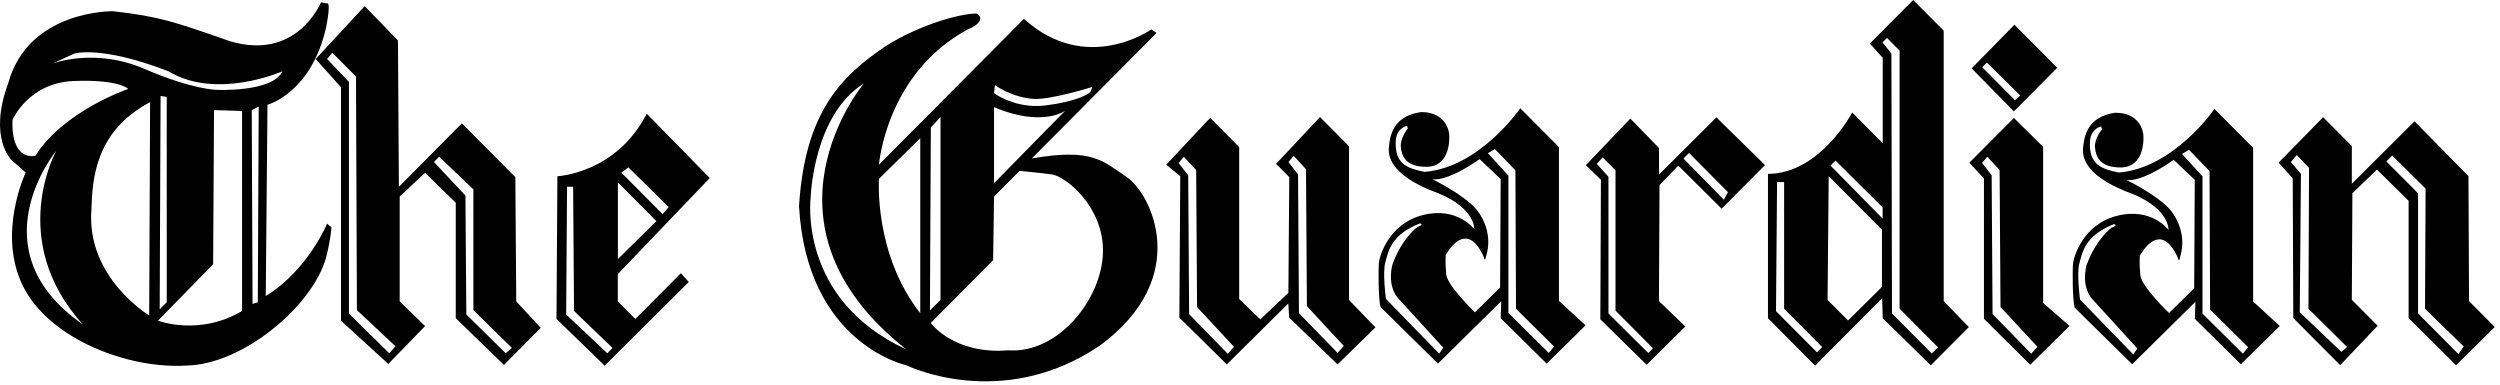
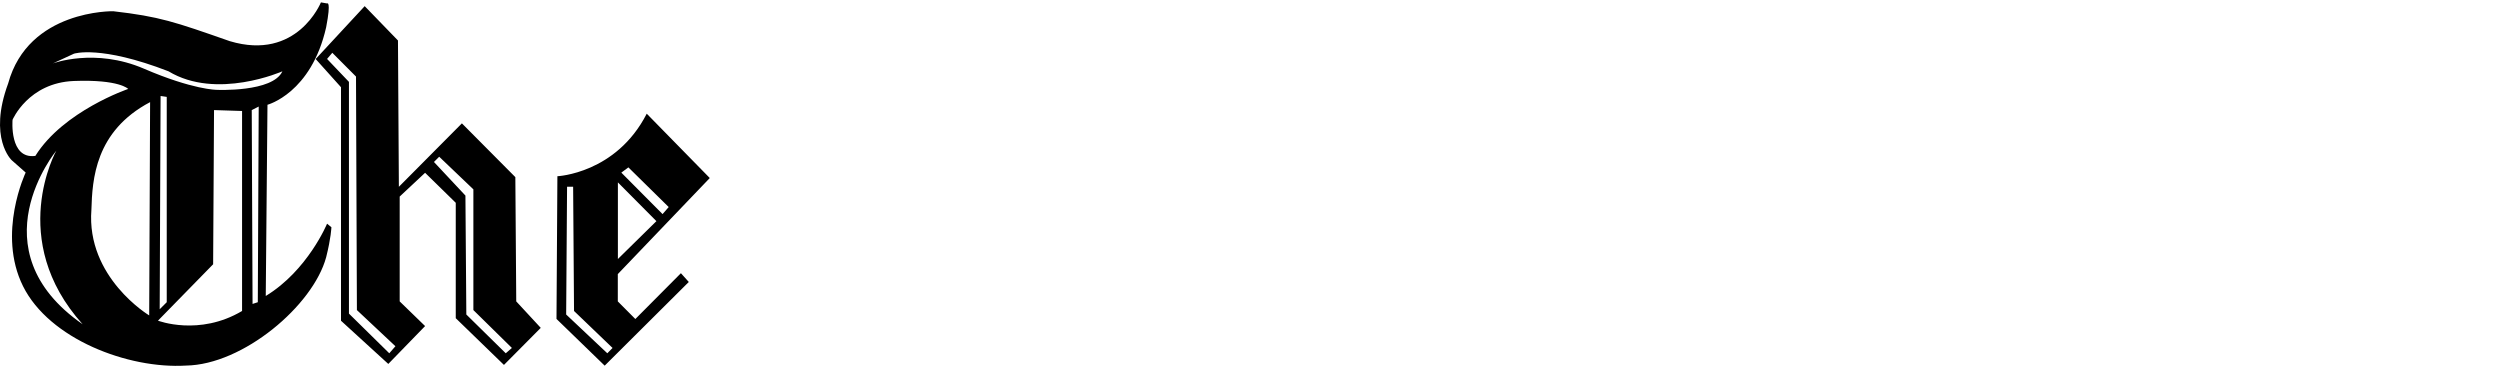
<svg xmlns="http://www.w3.org/2000/svg" class="header-logo-image header-logo__ade" viewBox="0 0 305 47" fill="none" width="305" height="47">
-   <path d="M280.712 21.21L280.572 38.1L285.642 42.92L286.352 42.34L281.632 37.67L281.702 20.49L280.202 18.91L279.482 19.77L280.712 21.21ZM295.002 23.58V38.24L299.932 43.2L300.572 42.27L295.852 37.67L295.922 23.01L291.852 18.98L291.142 19.7L295.002 23.58ZM277.992 19.84L283.422 14.3L286.922 17.82V22.42L294.572 14.8L301.152 21.49L301.222 36.73L304.362 39.89L299.642 44.56L293.852 38.81V24.5L289.992 20.69L286.992 23.57L286.922 36.58L290.072 39.74L285.502 44.55L279.782 38.8L279.712 21.76L277.992 19.84ZM268.702 21.51V38.26L273.632 43.15L274.272 42.36L269.632 37.76L269.562 20.87L267.062 18.28L266.202 18.78L268.702 21.51ZM254.552 32.37C255.772 29.06 257.622 27.77 257.622 27.77C257.622 27.77 258.482 27.48 257.912 27.34C254.272 28.78 254.052 30.86 253.692 32.09C253.332 33.31 253.762 36.55 253.762 36.55L260.262 43.24L260.762 42.52L255.182 36.41C255.192 36.39 253.902 35.1 254.552 32.37ZM264.842 25.68C267.052 28.56 265.982 31.29 265.982 31.29C265.982 31.29 265.842 32.22 265.692 31.43C263.472 26.54 261.052 31.22 261.052 31.22C261.052 31.22 260.982 32.23 261.122 33.59C261.262 34.96 264.622 38.19 264.622 38.19L267.692 35.17L267.762 21.94L265.192 19.5C260.972 22.45 259.402 21.94 259.402 21.94C259.402 21.94 263.272 23.81 264.842 25.68ZM252.912 32.15C252.982 31.43 254.052 27.41 258.272 26.33C262.492 25.25 264.562 28.05 264.562 28.05C264.562 28.05 264.702 25.53 260.202 23.67C254.842 21.73 253.982 19.5 254.132 18.06C254.272 16.62 254.632 14.25 258.062 13.75C261.352 13.75 261.492 16.48 261.492 16.48C261.492 16.48 261.852 20.43 258.702 20.43C256.272 20.43 255.702 19.21 255.592 18.02C255.482 16.91 256.452 15.76 256.452 15.76L256.342 15.44C256.342 15.44 255.162 15.62 254.982 17.13C254.772 20.15 256.452 20.62 258.482 21.05C265.232 20.51 270.162 13.29 270.162 13.29L274.882 18.03V36.79L278.132 39.77L273.382 44.44L267.772 38.9L267.842 36.82L260.122 44.44L253.122 37.54C252.832 36.68 252.832 32.87 252.912 32.15ZM241.832 8.2L242.402 7.63L246.472 11.65L245.832 12.23L241.832 8.2ZM245.692 13.59L250.982 8.27L245.762 3.02L240.542 8.34L245.692 13.59ZM241.812 19.88L242.452 19.12L243.952 20.74L244.062 37.45L248.562 42.3L247.812 43.16L243.092 38.31L242.982 21.38L241.812 19.88ZM242.042 21.78V38.89L247.692 44.5L252.482 39.76L249.262 36.96V17.91L245.692 14.39L240.262 19.85L242.042 21.78ZM230.752 6.54L230.822 38.24L235.682 43.13L236.432 42.37L231.752 37.66V6.18L230.212 4.63L229.672 5.17L230.752 6.54ZM229.682 26.67V25.3L223.932 19.59L223.322 20.2L229.682 26.67ZM222.962 36.59L225.462 39.1L229.602 35V28.03L223.102 21.49L222.962 36.59ZM216.672 37.96L221.672 42.99L222.312 42.34L217.662 37.67V22.21H216.802L216.672 37.96ZM225.972 13.73L229.692 17.47V7.05L228.122 5.32L233.412 0L237.132 3.74V36.74L240.202 39.9L235.552 44.57L229.692 38.82L229.622 36.38L221.442 44.61L215.692 38.82V21.21C222.032 21.21 225.972 13.73 225.972 13.73ZM205.382 19.34L206.062 18.66L210.812 23.44L210.312 24.37L205.382 19.34ZM194.812 19.99L195.522 19.2L197.092 20.78V37.89L201.662 42.49L201.092 43.07L196.232 38.25V21.57L194.812 19.99ZM195.312 21.93L195.242 38.96L200.892 44.5L205.612 39.83L202.392 36.74L202.462 22.58L204.752 20.21L210.042 25.46L215.332 20.14L209.402 14.32L202.402 21.29V18.06L198.902 14.47L193.472 20.15L195.312 21.93ZM184.022 21.42V38.17L188.952 43.06L189.592 42.27L184.952 37.67L184.882 20.78L182.382 18.19L181.522 18.69L184.022 21.42ZM169.872 32.28C171.082 28.97 172.942 27.68 172.942 27.68C172.942 27.68 173.802 27.39 173.232 27.25C169.582 28.69 169.372 30.77 169.012 32C168.652 33.22 169.082 36.46 169.082 36.46L175.582 43.14L176.082 42.42L170.502 36.31C170.512 36.3 169.222 35.01 169.872 32.28ZM180.162 25.59C182.382 28.47 181.312 31.2 181.312 31.2C181.312 31.2 181.172 32.14 181.022 31.34C178.812 26.45 176.372 31.13 176.372 31.13C176.372 31.13 176.302 32.14 176.442 33.5C176.582 34.87 179.942 38.1 179.942 38.1L183.012 35.08L183.082 21.85L180.512 19.41C176.292 22.36 174.722 21.85 174.722 21.85C174.722 21.85 178.592 23.72 180.162 25.59ZM168.222 32.06C168.292 31.34 169.362 27.32 173.582 26.24C177.802 25.16 179.872 27.97 179.872 27.97C179.872 27.97 180.012 25.45 175.512 23.59C170.152 21.65 169.292 19.42 169.442 17.98C169.582 16.54 169.942 14.17 173.372 13.67C176.662 13.67 176.802 16.4 176.802 16.4C176.802 16.4 177.162 20.35 174.012 20.35C171.582 20.35 171.012 19.13 170.902 17.94C170.792 16.83 171.762 15.68 171.762 15.68L171.652 15.36C171.652 15.36 170.472 15.54 170.292 17.05C170.082 20.07 171.752 20.54 173.792 20.97C180.542 20.43 185.472 13.21 185.472 13.21L190.192 17.95V36.71L193.442 39.69L188.692 44.36L183.082 38.82L183.152 36.74L175.432 44.36L168.432 37.46C168.152 36.59 168.152 32.78 168.222 32.06ZM158.362 21.28L158.472 38.21L163.192 43.06L163.942 42.2L159.442 37.35L159.332 20.64L157.832 19.02L157.192 19.77L158.362 21.28ZM144.962 21.39L145.072 38.32L149.792 43.17L150.542 42.31L146.042 37.46L145.932 20.75L144.432 19.13L143.792 19.89L144.962 21.39ZM142.282 20.09L147.642 14.38L151.182 17.94V36.48L153.752 38.96L157.182 35.73L157.292 21.61L155.682 19.99L161.042 14.28L164.582 17.84V36.6L167.802 39.94L163.182 44.46L157.282 38.75L157.172 37.02L149.672 44.46L143.882 38.75L143.992 21.5L142.282 20.09ZM98.902 24.08C98.902 24.08 97.262 36.48 110.552 42.62C91.042 27.2 105.402 10.17 105.402 10.17C99.192 14.05 98.902 24.08 98.902 24.08ZM112.272 16.86L107.232 21.82C107.232 21.82 106.592 30.98 112.272 38.21V16.86ZM113.452 37.88L114.742 36.59V14.27L113.562 15.56L113.452 37.88ZM124.382 20.85L121.272 23.98L121.162 31.74L113.552 39.4C113.552 39.4 116.342 43.28 122.982 42.74C129.202 43.17 134.452 36.38 134.562 30.77C134.672 25.16 129.952 21.5 128.342 21.28C126.742 21.06 124.382 20.85 124.382 20.85ZM121.272 13.08V22.35L129.952 13.51C129.952 13.52 127.172 15.56 121.272 13.08ZM121.382 10.39L121.272 11.36C121.272 11.36 123.842 13.3 127.492 12.87C131.132 12.44 132.962 11.47 133.062 11.14C133.172 10.82 133.272 10.6 133.272 10.6C133.272 10.6 128.412 12.14 126.202 12.07C123.492 11.93 121.382 10.39 121.382 10.39ZM124.922 2.3C132.532 9.2 140.462 3.59 140.462 3.59L141.102 4.02L125.882 19.33C133.282 18.04 134.562 19.65 137.462 21.6C140.362 23.54 145.612 33.78 134.142 42.19C122.132 50.28 110.562 44.56 110.562 44.56C110.562 44.56 98.412 41.97 97.482 25.15C98.192 13.79 102.522 9.3 108.202 5.53C112.382 2.94 117.202 1.65 119.132 1.65C119.992 2.08 119.672 2.94 118.062 3.59C108.092 8.98 107.232 20.09 107.232 20.09L124.922 2.3Z" fill="black" />
  <path d="M75.382 22.25V31.6L80.082 26.98L75.382 22.25ZM80.832 26.12L81.582 25.26L76.662 20.42L75.802 21.06L80.832 26.12ZM69.072 38.37L74.092 43.1L74.732 42.45L70.032 37.94L69.922 22.78H69.182L69.072 38.37ZM68.002 21.5C68.002 21.5 75.162 21.18 78.902 13.87L86.592 21.72L75.372 33.44V36.77L77.512 38.92L83.072 33.33L84.032 34.4L73.772 44.61L67.892 38.91L68.002 21.5ZM56.782 23.86L56.892 38.37L61.702 43.1L62.452 42.45L57.752 37.83V23.1L53.582 19.12L52.942 19.76L56.782 23.86ZM42.572 9.99V38.26L47.492 43.1L48.242 42.24L43.542 37.83L43.432 9.34L40.542 6.44L39.902 7.19L42.572 9.99ZM38.512 7.2L44.492 0.75L48.552 4.94L48.662 22.79L56.352 15.05L62.872 21.61L62.982 36.77L65.972 40L61.482 44.52L55.602 38.82V24.74L51.862 21.08L48.762 23.98V36.77L51.862 39.78L47.372 44.4L41.602 39.13V10.64L38.512 7.2ZM30.812 37.08L31.452 36.87L31.562 13L30.712 13.43L30.812 37.08ZM26.112 13.43L26.002 32.24L19.272 39.12C19.272 39.12 24.292 41.05 29.532 37.94V13.54L26.112 13.43ZM19.482 37.73L20.342 36.87V11.82L19.592 11.71L19.482 37.73ZM18.202 38.48L18.312 12.46C11.582 16.01 11.262 21.92 11.152 25.58C10.502 33.86 18.202 38.48 18.202 38.48ZM6.872 18.38C6.872 18.38 -3.068 30.42 10.082 39.56C0.782 29.24 6.872 18.38 6.872 18.38ZM9.012 9.88C3.452 10.1 1.532 14.61 1.532 14.61C1.532 14.61 1.102 19.45 4.312 19.02C7.732 13.54 15.642 10.85 15.642 10.85C15.642 10.85 14.572 9.67 9.012 9.88ZM6.442 7.74C6.442 7.74 11.572 5.8 17.562 8.38C23.542 10.96 26.432 10.96 26.432 10.96C26.432 10.96 33.272 11.28 34.452 8.7C34.452 8.7 26.432 12.25 20.562 8.7C12.222 5.47 9.022 6.55 9.022 6.55L6.442 7.74ZM39.902 0.42C39.902 0.42 40.432 -0.01 39.792 3.32C37.972 11.38 32.632 12.78 32.632 12.78L32.422 36.11C37.552 32.99 39.902 27.29 39.902 27.29L40.432 27.72C40.432 27.72 40.392 29.01 39.792 31.38C38.192 37.29 29.642 44.5 22.692 44.6C15.642 45.03 6.022 41.37 2.812 34.92C-0.398 28.47 3.132 21.05 3.132 21.05L1.422 19.54C1.422 19.54 -1.468 16.85 0.992 10.19C3.452 1.16 13.812 1.37 13.812 1.37C19.472 2.02 21.292 2.66 28.032 5.02C36.262 7.49 39.152 0.29 39.152 0.29L39.902 0.42Z" fill="black" />
</svg>